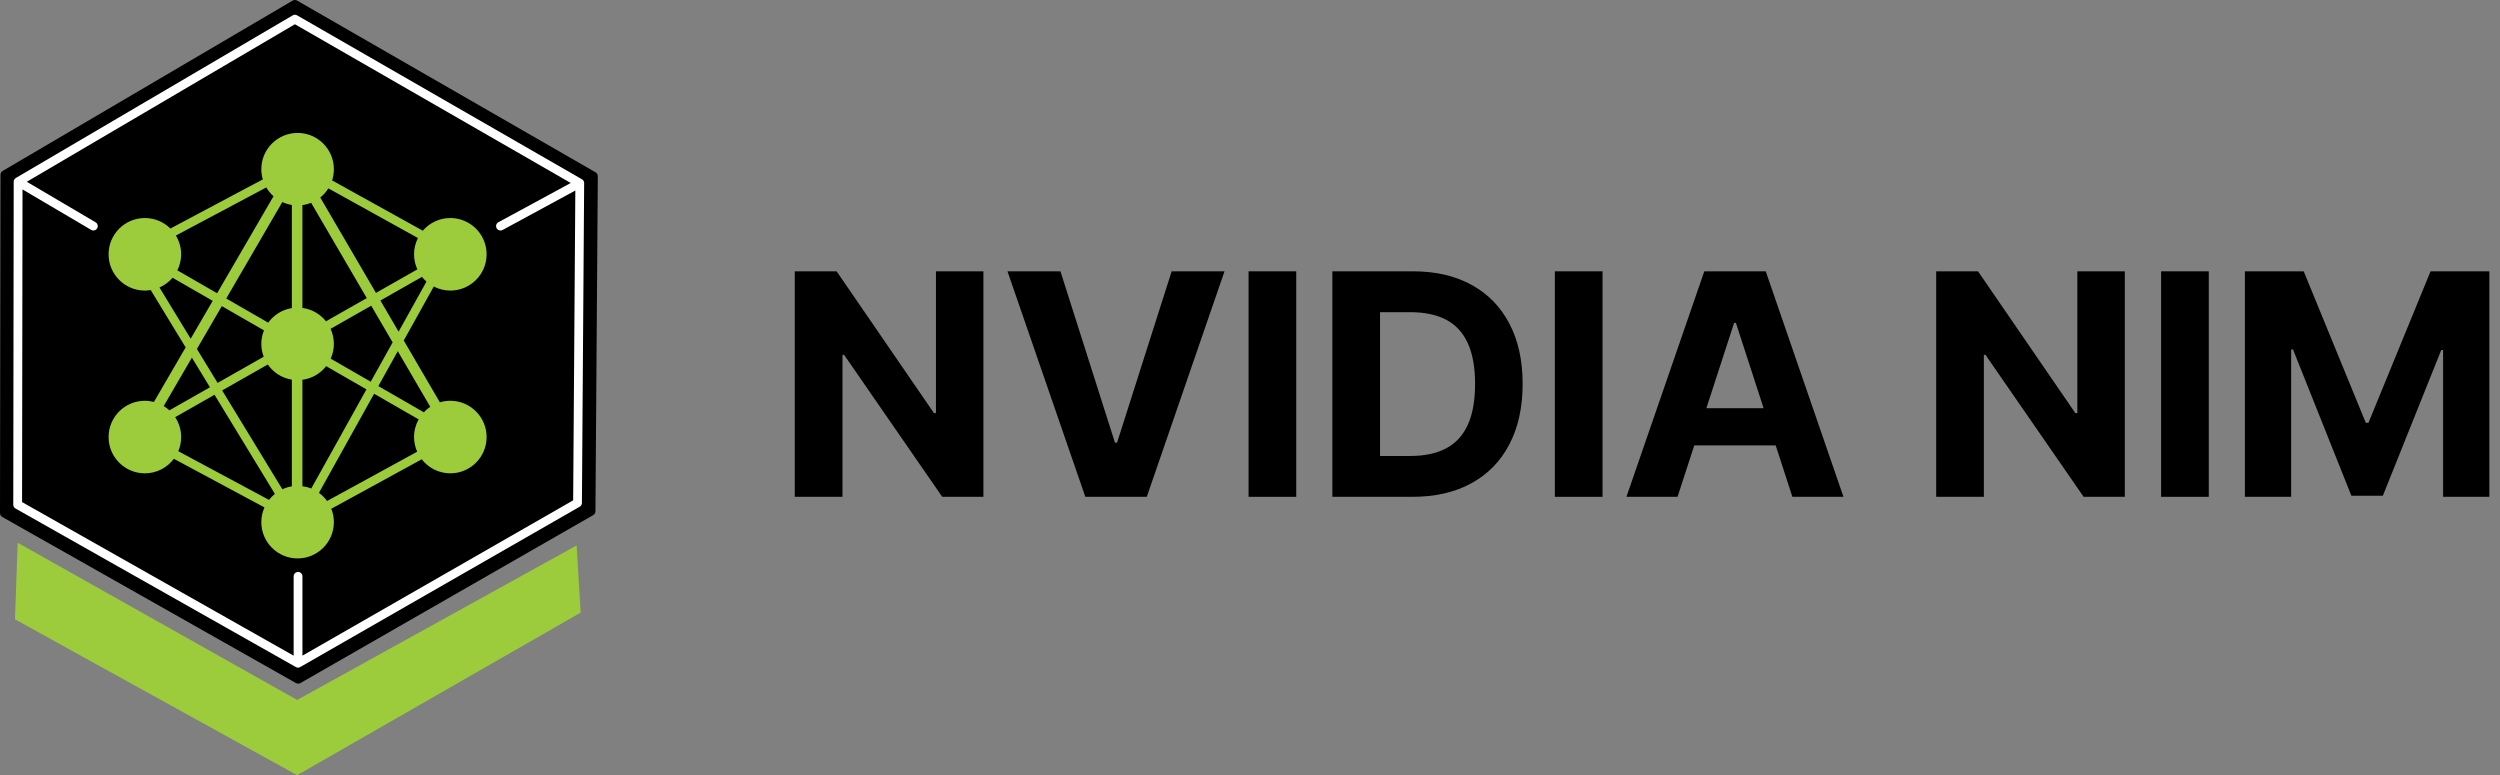
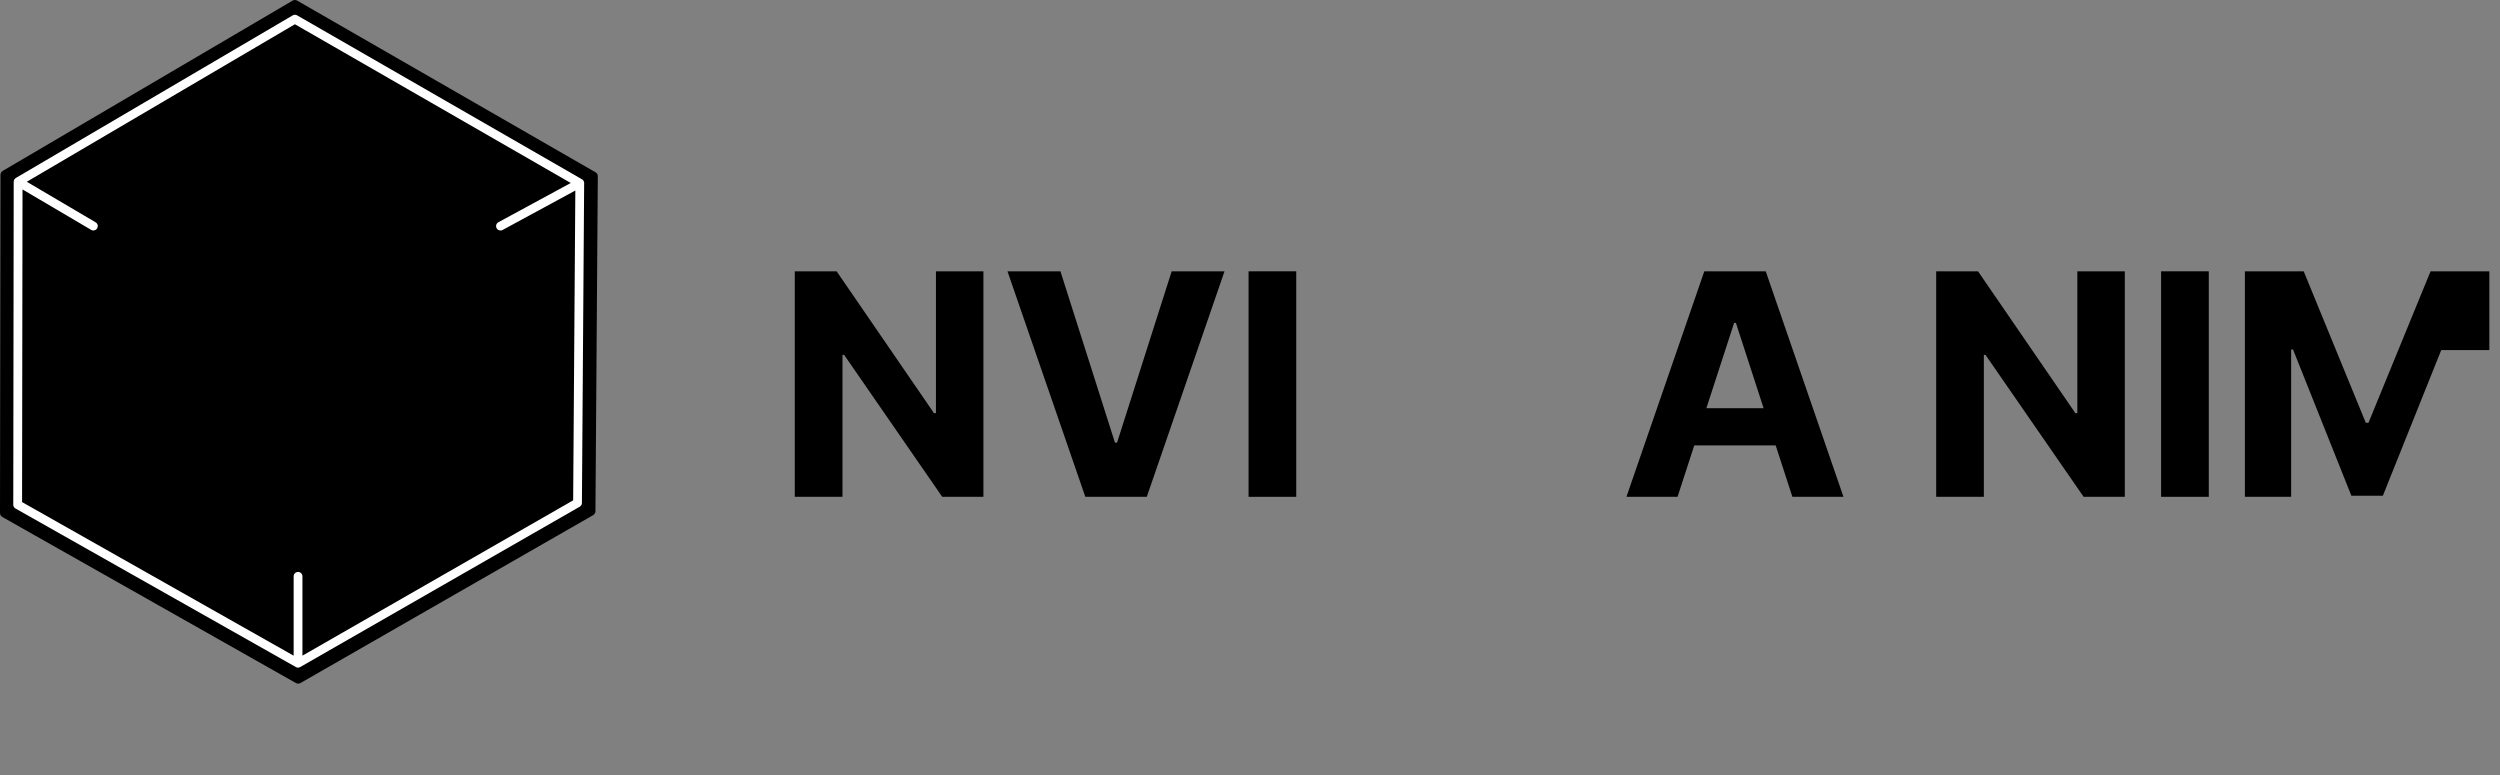
<svg xmlns="http://www.w3.org/2000/svg" width="129" height="40" viewBox="0 0 129 40" fill="none">
  <rect x="0" y="0" width="129" height="40" fill="#808080" stroke="none" />
  <g clip-path="url(#clip0_2_13)">
    <path d="M30.839 9.04C30.838 9.036 30.836 9.031 30.835 9.026C30.831 9.011 30.826 8.999 30.819 8.986C30.816 8.981 30.814 8.977 30.812 8.972C30.802 8.956 30.791 8.941 30.777 8.928C30.777 8.927 30.776 8.927 30.776 8.927C30.763 8.913 30.749 8.903 30.733 8.892C30.731 8.892 30.729 8.89 30.727 8.889L15.335 0.032C15.261 -0.011 15.17 -0.011 15.097 0.033L0.141 8.818C0.141 8.818 0.138 8.82 0.137 8.821C0.121 8.832 0.105 8.842 0.094 8.855C0.092 8.857 0.091 8.858 0.09 8.859C0.078 8.872 0.069 8.884 0.059 8.899C0.056 8.903 0.054 8.908 0.052 8.913C0.046 8.926 0.04 8.938 0.036 8.951C0.034 8.957 0.033 8.962 0.032 8.967C0.027 8.985 0.025 9.004 0.025 9.023L-2.14857e-06 26.47C-0.001 26.556 0.045 26.636 0.121 26.677L15.269 35.245C15.269 35.245 15.275 35.246 15.277 35.247C15.29 35.254 15.303 35.26 15.316 35.264C15.321 35.266 15.325 35.267 15.331 35.268C15.349 35.272 15.367 35.275 15.386 35.275C15.406 35.275 15.424 35.272 15.443 35.268C15.447 35.266 15.452 35.265 15.457 35.264C15.472 35.259 15.483 35.255 15.497 35.247C15.5 35.246 15.502 35.246 15.505 35.244L30.606 26.581C30.68 26.538 30.725 26.46 30.725 26.376L30.847 9.099V9.098C30.847 9.079 30.844 9.059 30.84 9.041L30.839 9.04Z" fill="black" />
-     <path d="M23.237 20.679C23.049 20.679 22.869 20.707 22.697 20.759L20.834 17.569L22.383 14.786C22.639 14.918 22.929 14.994 23.237 14.994C24.271 14.994 25.109 14.156 25.109 13.122C25.109 12.088 24.271 11.25 23.237 11.25C22.669 11.25 22.161 11.504 21.817 11.904L17.137 9.309C17.196 9.127 17.228 8.933 17.228 8.731C17.228 7.697 16.39 6.859 15.356 6.859C14.322 6.859 13.484 7.697 13.484 8.731C13.484 8.913 13.512 9.089 13.561 9.256L8.793 11.792C8.454 11.457 7.989 11.25 7.475 11.25C6.441 11.25 5.603 12.088 5.603 13.122C5.603 14.156 6.441 14.994 7.475 14.994C7.579 14.994 7.679 14.983 7.778 14.968L9.579 17.925L7.942 20.741C7.792 20.703 7.637 20.68 7.475 20.68C6.441 20.68 5.603 21.518 5.603 22.552C5.603 23.586 6.441 24.424 7.475 24.424C8.088 24.424 8.63 24.129 8.971 23.674L13.647 26.183C13.543 26.416 13.484 26.673 13.484 26.943C13.484 27.977 14.322 28.815 15.356 28.815C16.39 28.815 17.228 27.977 17.228 26.943C17.228 26.699 17.18 26.466 17.095 26.252L21.761 23.7C22.104 24.14 22.637 24.424 23.237 24.424C24.271 24.424 25.109 23.586 25.109 22.552C25.109 21.518 24.271 20.68 23.237 20.68V20.679ZM15.605 15.89V10.584C15.762 10.563 15.913 10.523 16.055 10.466L18.926 15.382L16.821 16.578C16.527 16.209 16.096 15.955 15.606 15.889L15.605 15.89ZM15.06 10.577V15.897C14.559 15.977 14.124 16.255 13.839 16.649L11.674 15.403L14.567 10.427C14.722 10.498 14.887 10.549 15.06 10.577ZM13.62 17.047C13.533 17.263 13.484 17.497 13.484 17.744C13.484 17.977 13.529 18.2 13.607 18.406L11.228 19.759L10.161 18.007L11.446 15.796L13.62 17.047ZM13.818 18.809C14.102 19.219 14.546 19.509 15.06 19.591V25.096C14.888 25.123 14.724 25.174 14.57 25.245L11.463 20.146L13.817 18.809H13.818ZM15.605 25.088V19.597C16.102 19.531 16.536 19.271 16.83 18.894L18.909 20.092L16.061 25.208C15.917 25.149 15.764 25.109 15.605 25.088ZM17.065 18.507C17.169 18.273 17.228 18.016 17.228 17.744C17.228 17.472 17.167 17.204 17.058 16.967L19.155 15.775L20.26 17.667L19.13 19.696L17.065 18.507ZM20.526 18.122L22.201 20.991C22.08 21.072 21.97 21.168 21.87 21.274L19.523 19.922L20.525 18.122H20.526ZM20.568 17.114L19.629 15.506L21.773 14.287C21.843 14.375 21.922 14.457 22.006 14.53L20.568 17.114ZM21.565 12.283C21.438 12.536 21.365 12.82 21.365 13.122C21.365 13.4 21.427 13.662 21.536 13.899L19.4 15.113L16.526 10.192C16.69 10.06 16.832 9.9 16.943 9.72L21.565 12.282V12.283ZM14.113 10.127L11.203 15.131L9.152 13.95C9.276 13.7 9.347 13.419 9.347 13.121C9.347 12.767 9.247 12.437 9.076 12.154L13.74 9.672C13.84 9.843 13.966 9.995 14.112 10.126L14.113 10.127ZM8.229 14.835C8.49 14.72 8.721 14.546 8.903 14.331L10.975 15.524L9.839 17.478L8.229 14.835ZM9.901 18.453L10.833 19.983L8.74 21.173C8.65 21.09 8.553 21.017 8.448 20.953L9.902 18.453H9.901ZM9.2 23.281C9.296 23.057 9.347 22.811 9.347 22.552C9.347 22.172 9.234 21.82 9.039 21.525L11.069 20.371L14.184 25.484C14.071 25.575 13.97 25.68 13.88 25.794L9.199 23.282L9.2 23.281ZM16.876 25.852C16.76 25.69 16.618 25.548 16.458 25.43L19.304 20.318L21.602 21.64C21.452 21.91 21.365 22.22 21.365 22.549C21.365 22.82 21.424 23.076 21.527 23.308L16.877 25.851L16.876 25.852Z" fill="#9CCB3B" />
    <path d="M30.143 9.45C30.143 9.43 30.141 9.412 30.137 9.394C30.136 9.39 30.134 9.385 30.133 9.381C30.129 9.367 30.123 9.355 30.117 9.343C30.115 9.338 30.113 9.335 30.11 9.33C30.101 9.315 30.09 9.3 30.077 9.287C30.077 9.287 30.077 9.287 30.076 9.286C30.064 9.274 30.05 9.264 30.035 9.255C30.033 9.254 30.031 9.252 30.029 9.251L15.331 0.792C15.26 0.751 15.173 0.752 15.103 0.793L0.82 9.182C0.82 9.182 0.817 9.185 0.815 9.186C0.8 9.195 0.786 9.206 0.773 9.218C0.773 9.219 0.772 9.221 0.771 9.222C0.76 9.234 0.75 9.246 0.742 9.26C0.739 9.265 0.737 9.269 0.734 9.274C0.728 9.286 0.724 9.297 0.719 9.31C0.717 9.315 0.715 9.319 0.714 9.325C0.71 9.342 0.707 9.36 0.707 9.378L0.685 26.041C0.685 26.123 0.728 26.199 0.8 26.239L15.267 34.42C15.267 34.42 15.273 34.422 15.275 34.424C15.287 34.43 15.3 34.435 15.313 34.439C15.317 34.441 15.322 34.442 15.326 34.444C15.344 34.448 15.361 34.45 15.379 34.45C15.397 34.45 15.415 34.448 15.432 34.443C15.436 34.442 15.441 34.44 15.445 34.438C15.459 34.434 15.471 34.429 15.483 34.423C15.486 34.421 15.489 34.421 15.492 34.419L29.913 26.146C29.983 26.106 30.026 26.032 30.027 25.951L30.142 9.451L30.143 9.45ZM15.606 33.83V29.738C15.606 29.613 15.504 29.512 15.379 29.512C15.254 29.512 15.152 29.613 15.152 29.738V33.833L1.139 25.908L1.162 9.775L4.703 11.861C4.811 11.925 4.95 11.888 5.013 11.781C5.077 11.673 5.041 11.534 4.933 11.471L1.383 9.379L15.218 1.251L29.451 9.442L25.717 11.467C25.607 11.527 25.566 11.665 25.626 11.775C25.667 11.85 25.745 11.894 25.826 11.894C25.862 11.894 25.899 11.885 25.934 11.867L29.687 9.831L29.575 25.817L15.607 33.831L15.606 33.83Z" fill="white" />
-     <path d="M0.911 28.005L0.773 31.957L15.333 40L29.962 31.61L29.754 28.144L15.333 36.117L0.911 28.005Z" fill="#9CCB3B" />
  </g>
-   <path d="M115.837 14H118.871L122.076 21.818H122.212L125.417 14H128.451V25.636H126.064V18.062H125.968L122.956 25.579H121.331L118.32 18.034H118.223V25.636H115.837V14Z" fill="black" />
+   <path d="M115.837 14H118.871L122.076 21.818H122.212L125.417 14H128.451V25.636V18.062H125.968L122.956 25.579H121.331L118.32 18.034H118.223V25.636H115.837V14Z" fill="black" />
  <path d="M113.973 14V25.636H111.513V14H113.973Z" fill="black" />
  <path d="M109.64 14V25.636H107.515L102.452 18.312H102.367V25.636H99.907V14H102.066L107.089 21.318H107.191V14H109.64Z" fill="black" />
  <path d="M86.561 25.636H83.924L87.942 14H91.112L95.123 25.636H92.487L89.572 16.659H89.481L86.561 25.636ZM86.396 21.062H92.623V22.983H86.396V21.062Z" fill="black" />
-   <path d="M82.691 14V25.636H80.231V14H82.691Z" fill="black" />
-   <path d="M72.875 25.636H68.75V14H72.909C74.08 14 75.087 14.233 75.932 14.699C76.777 15.161 77.426 15.826 77.881 16.693C78.339 17.561 78.568 18.599 78.568 19.807C78.568 21.019 78.339 22.061 77.881 22.932C77.426 23.803 76.773 24.472 75.921 24.938C75.072 25.403 74.057 25.636 72.875 25.636ZM71.21 23.528H72.773C73.5 23.528 74.112 23.4 74.608 23.142C75.108 22.881 75.483 22.477 75.733 21.932C75.987 21.383 76.114 20.674 76.114 19.807C76.114 18.947 75.987 18.244 75.733 17.699C75.483 17.153 75.11 16.752 74.614 16.494C74.118 16.237 73.506 16.108 72.778 16.108H71.21V23.528Z" fill="black" />
  <path d="M66.886 14V25.636H64.426V14H66.886Z" fill="black" />
  <path d="M54.719 14L57.532 22.841H57.64L60.458 14H63.185L59.174 25.636H56.003L51.986 14H54.719Z" fill="black" />
  <path d="M50.744 14V25.636H48.619L43.557 18.312H43.472V25.636H41.011V14H43.17L48.193 21.318H48.295V14H50.744Z" fill="black" />
  <defs>
    <clipPath id="clip0_2_13">
      <rect width="30.846" height="40" fill="white" />
    </clipPath>
  </defs>
</svg>